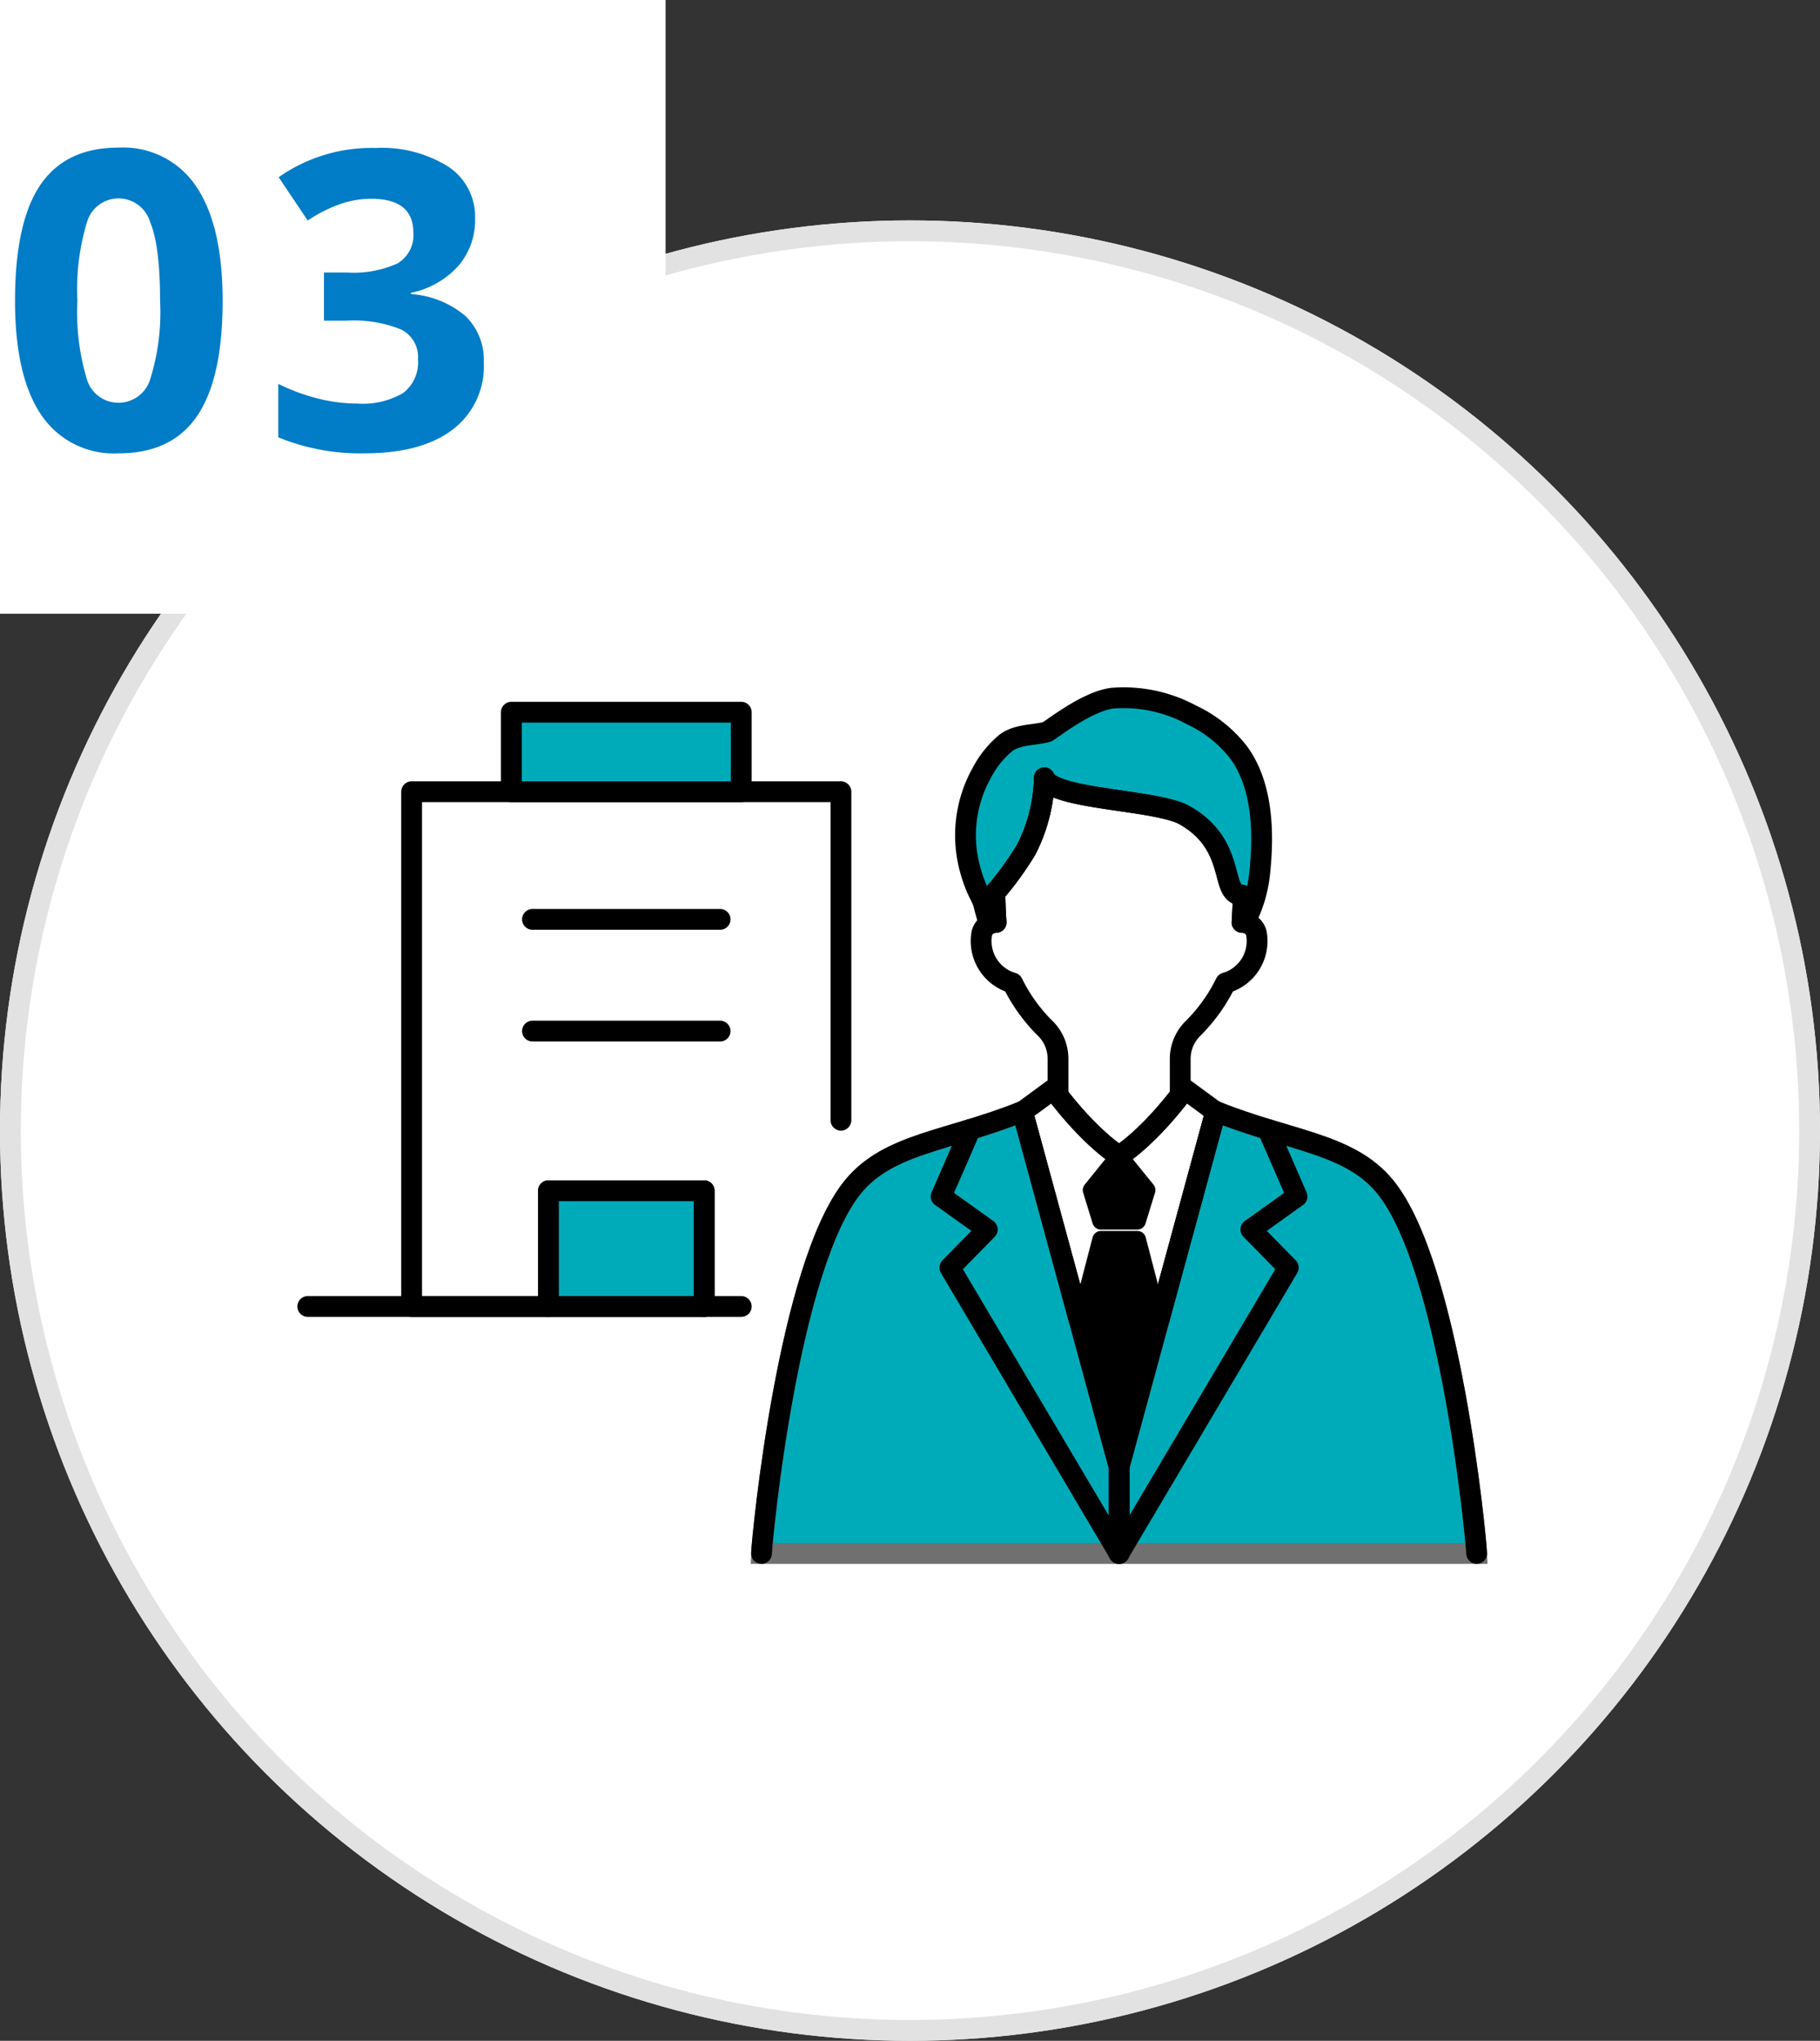
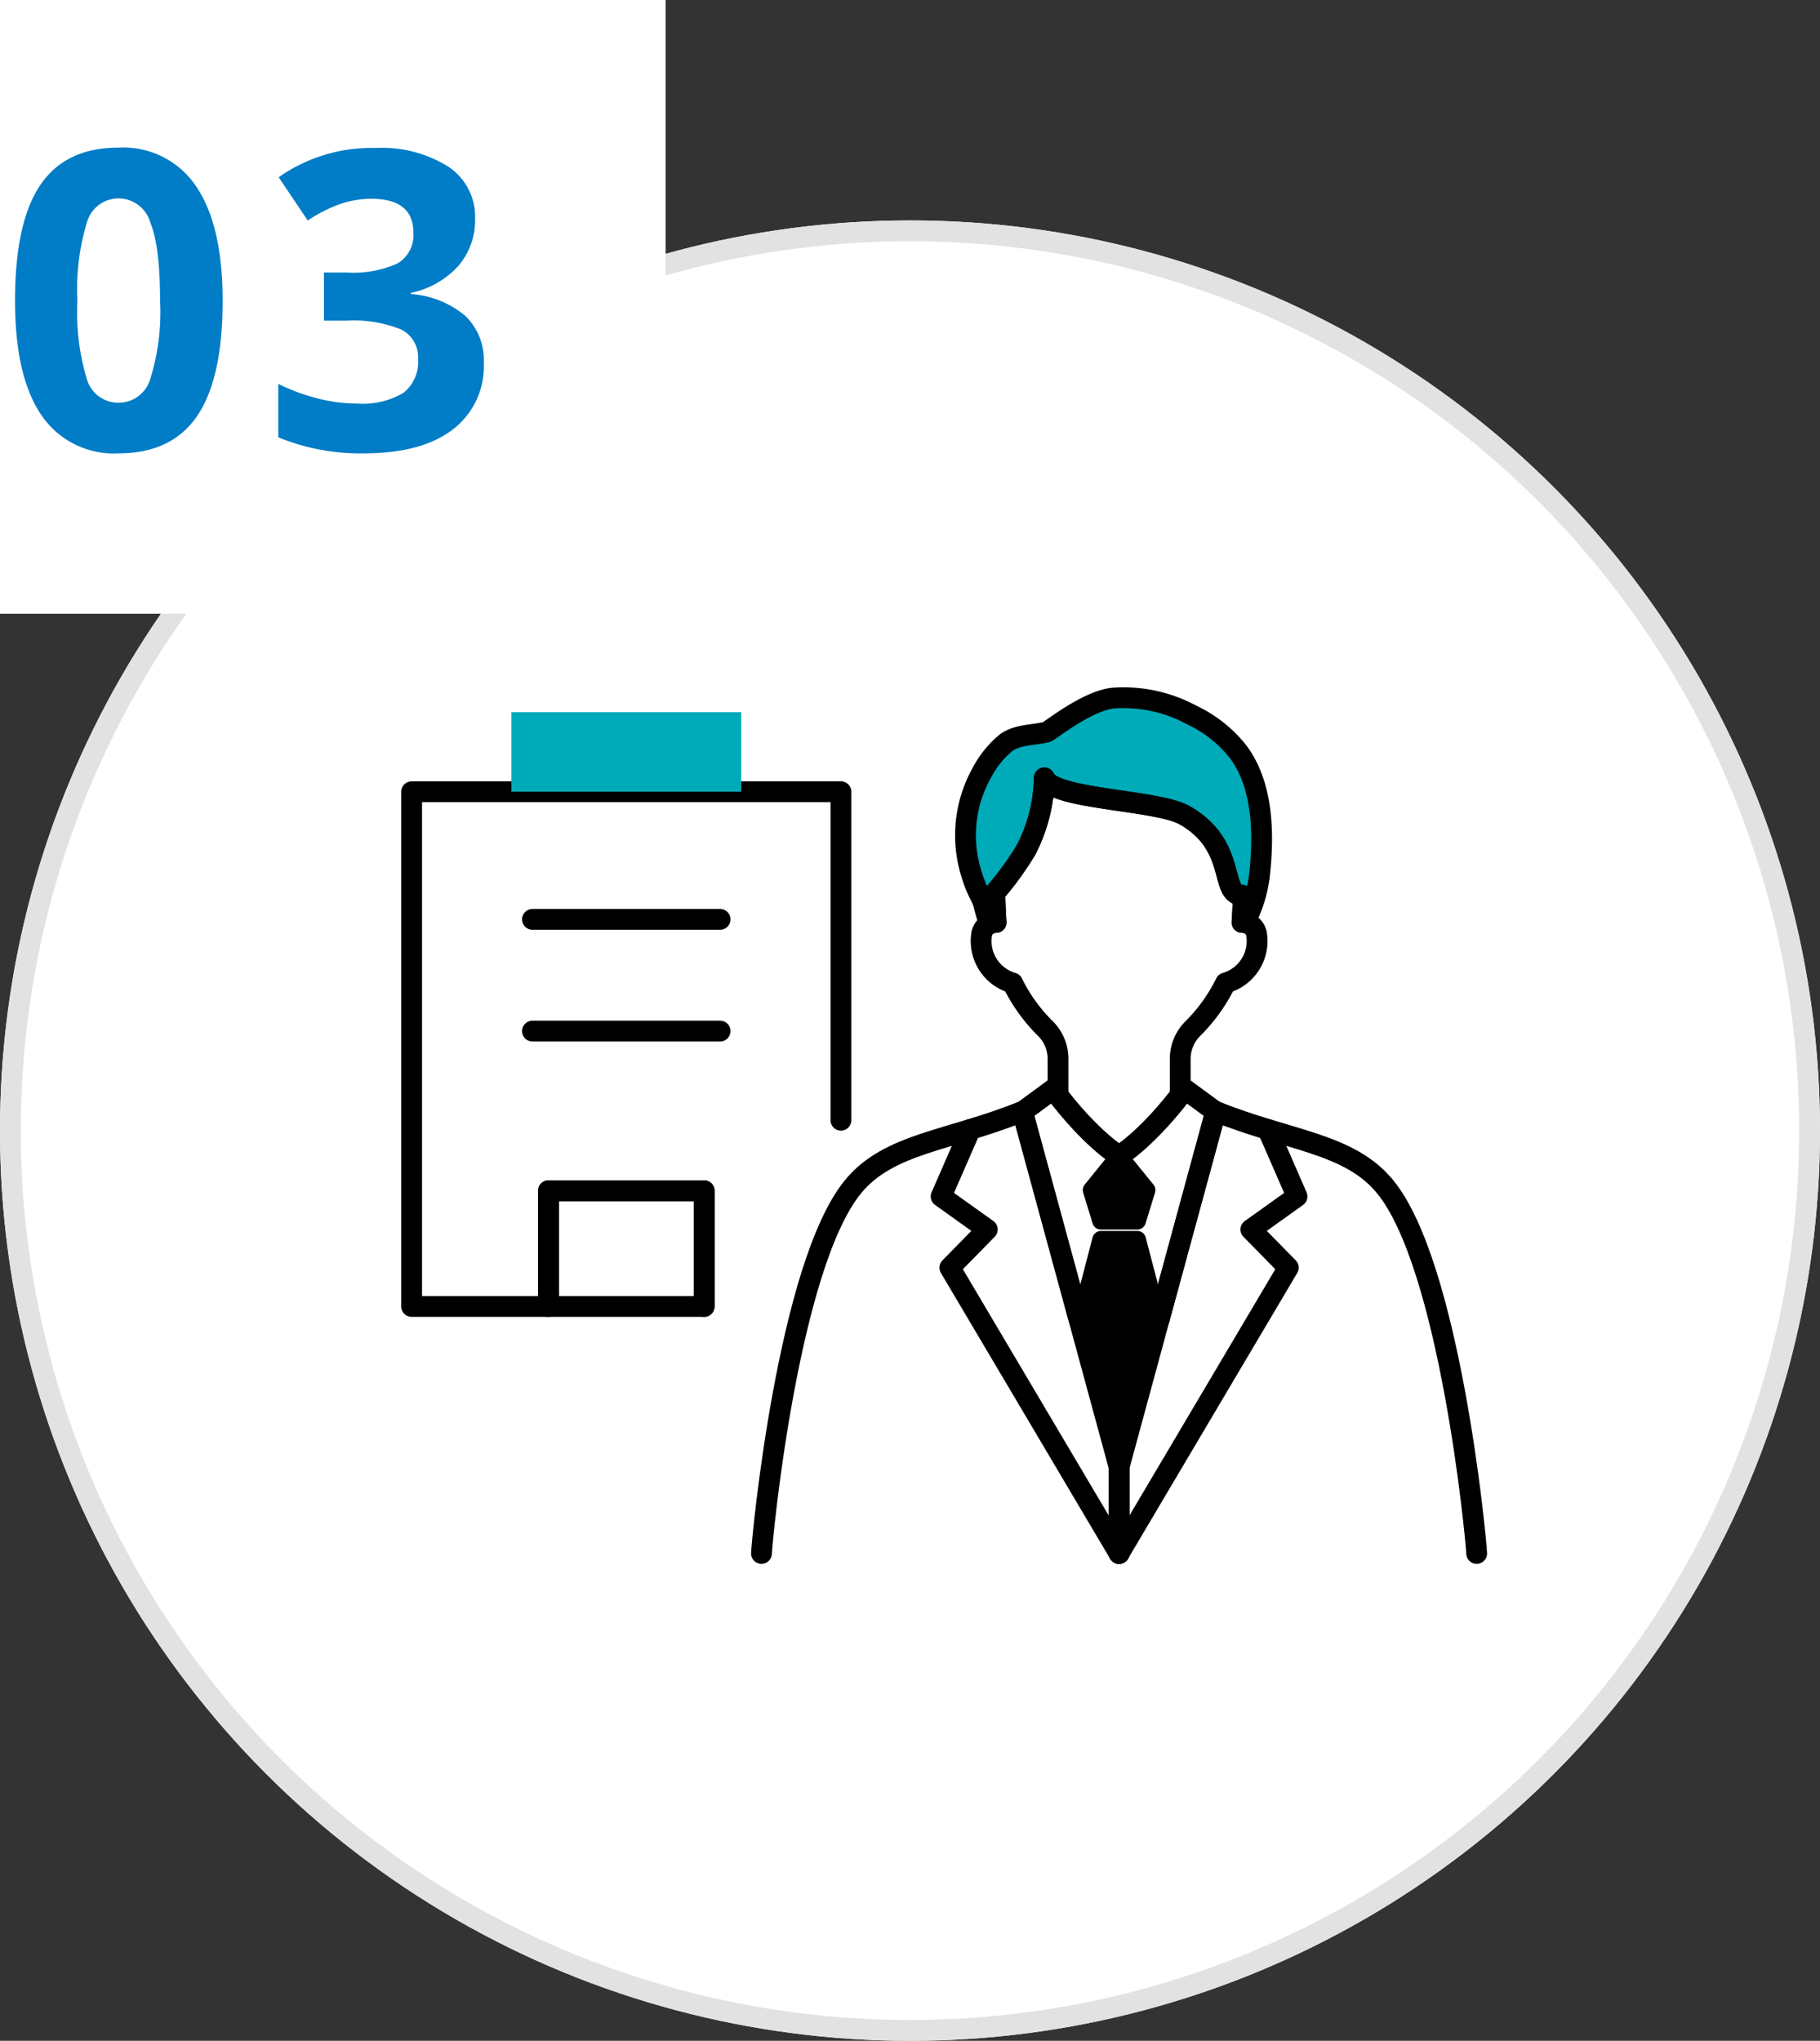
<svg xmlns="http://www.w3.org/2000/svg" width="175" height="196.191" viewBox="0 0 175 196.191">
  <rect x="0" y="0" width="175" height="196.191" fill="#333333" stroke="none" />
  <defs>
    <clipPath id="clip-path">
-       <rect id="Rectangle_1555" data-name="Rectangle 1555" width="115.341" height="85.243" fill="none" />
-     </clipPath>
+       </clipPath>
  </defs>
  <g id="Group_183271" data-name="Group 183271" transform="translate(-200 -5055)">
    <g id="Group_181397" data-name="Group 181397" transform="translate(0 61)">
      <g id="Ellipse_256" data-name="Ellipse 256" transform="translate(200 5015.191)" fill="#fff" stroke="#e2e2e2" stroke-width="2">
        <circle cx="87.5" cy="87.5" r="87.5" stroke="none" />
        <circle cx="87.5" cy="87.5" r="86.5" fill="none" />
      </g>
      <g id="Group_1657" data-name="Group 1657" transform="translate(228.121 5059.57)">
        <path id="Path_80" data-name="Path 80" d="M60.246,79.039V67.914H45.276V79.039H32.119V29.556H73.4v31.58" transform="translate(-20.661 -19.013)" fill="none" stroke="#000" stroke-linecap="round" stroke-linejoin="round" stroke-width="2" />
        <line id="Line_39" data-name="Line 39" x2="18.043" transform="translate(23.078 22.813)" fill="none" stroke="#000" stroke-linecap="round" stroke-linejoin="round" stroke-width="2" />
        <line id="Line_40" data-name="Line 40" x2="18.043" transform="translate(23.078 33.553)" fill="none" stroke="#000" stroke-linecap="round" stroke-linejoin="round" stroke-width="2" />
        <g id="Group_1652" data-name="Group 1652">
          <g id="Group_1651" data-name="Group 1651" clip-path="url(#clip-path)">
            <line id="Line_41" data-name="Line 41" x2="41.679" transform="translate(1.474 60.026)" fill="none" stroke="#000" stroke-linecap="round" stroke-linejoin="round" stroke-width="2" />
          </g>
        </g>
        <rect id="Rectangle_1556" data-name="Rectangle 1556" width="22.106" height="7.647" transform="translate(21.046 2.896)" fill="#00abb9" />
        <g id="Group_1654" data-name="Group 1654">
          <g id="Group_1653" data-name="Group 1653" clip-path="url(#clip-path)">
            <rect id="Rectangle_1557" data-name="Rectangle 1557" width="22.106" height="7.647" transform="translate(21.046 2.896)" fill="none" stroke="#000" stroke-linecap="round" stroke-linejoin="round" stroke-width="2" />
          </g>
        </g>
-         <rect id="Rectangle_1559" data-name="Rectangle 1559" width="14.97" height="11.125" transform="translate(24.615 48.902)" fill="#00abb9" />
        <rect id="Rectangle_1560" data-name="Rectangle 1560" width="14.97" height="11.125" transform="translate(24.615 48.902)" fill="none" stroke="#000" stroke-linecap="round" stroke-linejoin="round" stroke-width="2" />
        <g id="Group_1656" data-name="Group 1656" transform="translate(45.098 1.474)">
          <g id="Group_1658" data-name="Group 1658">
-             <path id="Path_81" data-name="Path 81" d="M195.194,158.2c-.078-1.738-2.591-27.664-8.8-35.252-3.447-4.215-9.27-4.4-16.287-7.244l-.009.033-5.412,19.884-.072.269-3.8,13.98v0l-3.8-13.98-.072-.269-5.412-19.884-.009-.033c-7.017,2.845-12.84,3.029-16.286,7.244-6.21,7.588-8.723,33.514-8.8,35.252Z" transform="translate(-126.425 -75.904)" fill="#00abb9" stroke="#707070" stroke-width="2" />
            <path id="Path_82" data-name="Path 82" d="M209.719,21.115a12.869,12.869,0,0,1-1.451,4.674,1.572,1.572,0,0,0-.233-.027h-.006c.057-.84.091-1.808.121-2.4a.247.247,0,0,0-.021-.133.01.01,0,0,0,0-.006.2.2,0,0,0-.154-.082c-2.141-.121-.384-4.789-5.457-7.676-2.682-1.527-12.74-1.5-13.5-3.6a15.75,15.75,0,0,1-1.756,6.93,30.7,30.7,0,0,1-3,4.127c.015.726.049,1.871.121,2.842a1.864,1.864,0,0,0-.6.127c-.042-.079-.082-.157-.121-.239a15.266,15.266,0,0,1-.484-1.708c-.178-.52-.468-.995-.683-1.5a13.234,13.234,0,0,1-.55-1.566,12.306,12.306,0,0,1,1.046-9.466,9.457,9.457,0,0,1,2.346-2.921,3.515,3.515,0,0,1,.384-.239c1.049-.553,2.412-.508,3.543-.8.242-.063,3.8-2.957,6.322-3.247a13.734,13.734,0,0,1,7.6,1.617,12.347,12.347,0,0,1,4.493,3.568c2.385,3.238,2.449,7.891,2.035,11.731" transform="translate(-161.823 -4.132)" fill="#00abb9" />
            <path id="Path_83" data-name="Path 83" d="M209.719,21.115a12.869,12.869,0,0,1-1.451,4.674,1.572,1.572,0,0,0-.233-.027h-.006c.057-.84.091-1.808.121-2.4a.247.247,0,0,0-.021-.133.01.01,0,0,0,0-.006.2.2,0,0,0-.154-.082c-2.141-.121-.384-4.789-5.457-7.676-2.682-1.527-12.74-1.5-13.5-3.6a15.75,15.75,0,0,1-1.756,6.93,30.7,30.7,0,0,1-3,4.127c.015.726.049,1.871.121,2.842a1.864,1.864,0,0,0-.6.127c-.042-.079-.082-.157-.121-.239a15.266,15.266,0,0,1-.484-1.708c-.178-.52-.468-.995-.683-1.5a13.234,13.234,0,0,1-.55-1.566,12.306,12.306,0,0,1,1.046-9.466,9.457,9.457,0,0,1,2.346-2.921,3.515,3.515,0,0,1,.384-.239c1.049-.553,2.412-.508,3.543-.8.242-.063,3.8-2.957,6.322-3.247a13.734,13.734,0,0,1,7.6,1.617,12.347,12.347,0,0,1,4.493,3.568C210.07,12.622,210.133,17.275,209.719,21.115Z" transform="translate(-161.823 -4.132)" fill="none" stroke="#000" stroke-linecap="round" stroke-linejoin="round" stroke-width="2" />
            <path id="Path_84" data-name="Path 84" d="M209.052,45.525a16.049,16.049,0,0,1-1.941,3.047,15.354,15.354,0,0,1-1.2,1.333,4.115,4.115,0,0,0-1.221,2.918V56.33c-3.389,4.369-5.877,5.823-5.877,5.823s-2.485-1.451-5.874-5.82V52.811a4.077,4.077,0,0,0-1.221-2.914,15.528,15.528,0,0,1-1.2-1.324,16.033,16.033,0,0,1-1.944-3.047,4.19,4.19,0,0,1-2.957-4.783,1.377,1.377,0,0,1,1.373-1.04c-.072-.97-.106-2.116-.121-2.842a30.656,30.656,0,0,0,3-4.127,15.744,15.744,0,0,0,1.756-6.929c.759,2.107,10.818,2.077,13.5,3.6,5.073,2.887,3.317,7.555,5.457,7.677a.2.2,0,0,1,.154.081.012.012,0,0,1,0,.006.248.248,0,0,1,.021.133c-.03.59-.063,1.557-.121,2.4h.006a1.377,1.377,0,0,1,1.372,1.04A4.189,4.189,0,0,1,209.052,45.525Z" transform="translate(-164.427 -18.073)" fill="none" stroke="#000" stroke-linecap="round" stroke-linejoin="round" stroke-width="2" />
            <path id="Path_85" data-name="Path 85" d="M202.277,131.978l-.085-.212-5.412-19.884,2.957-2.171c3.619,4.835,6.331,6.419,6.331,6.419v.006l-.006-.006" transform="translate(-171.683 -72.049)" fill="none" stroke="#000" stroke-linecap="round" stroke-linejoin="round" stroke-width="2" />
            <path id="Path_86" data-name="Path 86" d="M226.608,131.978l.085-.212,5.412-19.884-2.957-2.171c-3.619,4.835-6.331,6.419-6.331,6.419v.006l.006-.006" transform="translate(-188.432 -72.049)" fill="none" stroke="#000" stroke-linecap="round" stroke-linejoin="round" stroke-width="2" />
            <path id="Path_87" data-name="Path 87" d="M126.425,158.2c.078-1.738,2.591-27.664,8.8-35.252,3.447-4.215,9.27-4.4,16.287-7.244l.009.033,5.412,19.884.073.269,3.8,13.98V158.2" transform="translate(-126.425 -75.904)" fill="none" stroke="#000" stroke-linecap="round" stroke-linejoin="round" stroke-width="2" />
            <path id="Path_88" data-name="Path 88" d="M177.66,120.565l-2.811,6.446,4.44,3.173-3.6,3.668,16.271,27.475" transform="translate(-157.576 -79.032)" fill="none" stroke="#000" stroke-linecap="round" stroke-linejoin="round" stroke-width="2" />
            <path id="Path_89" data-name="Path 89" d="M257.2,158.2c-.078-1.738-2.591-27.664-8.8-35.252-3.447-4.215-9.27-4.4-16.287-7.244l-.009.033-5.412,19.884-.072.269-3.8,13.98V158.2" transform="translate(-188.432 -75.904)" fill="none" stroke="#000" stroke-linecap="round" stroke-linejoin="round" stroke-width="2" />
            <path id="Path_90" data-name="Path 90" d="M237.117,120.565l2.811,6.446-4.44,3.173,3.6,3.668-16.271,27.475" transform="translate(-188.432 -79.032)" fill="none" stroke="#000" stroke-linecap="round" stroke-linejoin="round" stroke-width="2" />
            <path id="Path_91" data-name="Path 91" d="M220.675,130.988l-.913,2.969h-3.507l-.913-2.969L218,127.7l.006.006.006-.006Z" transform="translate(-183.623 -83.625)" />
            <path id="Path_92" data-name="Path 92" d="M220.675,130.988l-.913,2.969h-3.507l-.913-2.969L218,127.7l.006.006.006-.006Z" transform="translate(-183.623 -83.625)" fill="none" stroke="#000" stroke-linecap="round" stroke-linejoin="round" stroke-width="1.653" />
            <path id="Path_93" data-name="Path 93" d="M219.762,158.108l-3.8,13.98-3.8-13.98.012-.057,2.038-7.809h3.507l2.038,7.809Z" transform="translate(-181.574 -98.122)" />
            <path id="Path_94" data-name="Path 94" d="M219.762,158.108l-3.8,13.98-3.8-13.98.012-.057,2.038-7.809h3.507l2.038,7.809Z" transform="translate(-181.574 -98.122)" fill="none" stroke="#000" stroke-linecap="round" stroke-linejoin="round" stroke-width="1.653" />
          </g>
        </g>
      </g>
    </g>
    <rect id="Rectangle_1566" data-name="Rectangle 1566" width="64" height="59" transform="translate(200 5055)" fill="#fff" />
    <path id="Path_125055" data-name="Path 125055" d="M21.406-14.277q0,7.48-2.451,11.074T11.406.391A8.408,8.408,0,0,1,3.955-3.32q-2.51-3.711-2.51-10.957,0-7.559,2.441-11.143T11.406-29a8.429,8.429,0,0,1,7.471,3.75Q21.406-21.5,21.406-14.277Zm-13.965,0A22.216,22.216,0,0,0,8.35-6.748a3.145,3.145,0,0,0,3.057,2.275,3.177,3.177,0,0,0,3.047-2.3,21.6,21.6,0,0,0,.938-7.5q0-5.254-.947-7.549a3.181,3.181,0,0,0-3.037-2.295,3.154,3.154,0,0,0-3.047,2.295A22.177,22.177,0,0,0,7.441-14.277Zm38.24-7.891a6.719,6.719,0,0,1-1.621,4.551,8.4,8.4,0,0,1-4.551,2.578v.117a9.094,9.094,0,0,1,5.234,2.1,5.882,5.882,0,0,1,1.777,4.5A7.628,7.628,0,0,1,43.533-1.9Q40.545.391,35,.391a20.725,20.725,0,0,1-8.242-1.543V-6.289a18.628,18.628,0,0,0,3.652,1.367,15.369,15.369,0,0,0,3.945.527A7.672,7.672,0,0,0,38.767-5.41a3.727,3.727,0,0,0,1.426-3.262,2.946,2.946,0,0,0-1.641-2.852,12.138,12.138,0,0,0-5.234-.84H31.15v-4.629h2.207a10.264,10.264,0,0,0,4.854-.869,3.139,3.139,0,0,0,1.533-2.979q0-3.242-4.062-3.242a9.3,9.3,0,0,0-2.861.469,13.977,13.977,0,0,0-3.232,1.621l-2.793-4.16a15.519,15.519,0,0,1,9.316-2.812,12.03,12.03,0,0,1,7,1.8A5.763,5.763,0,0,1,45.681-22.168Z" transform="translate(200 5098.191)" fill="#017cc6" />
  </g>
</svg>